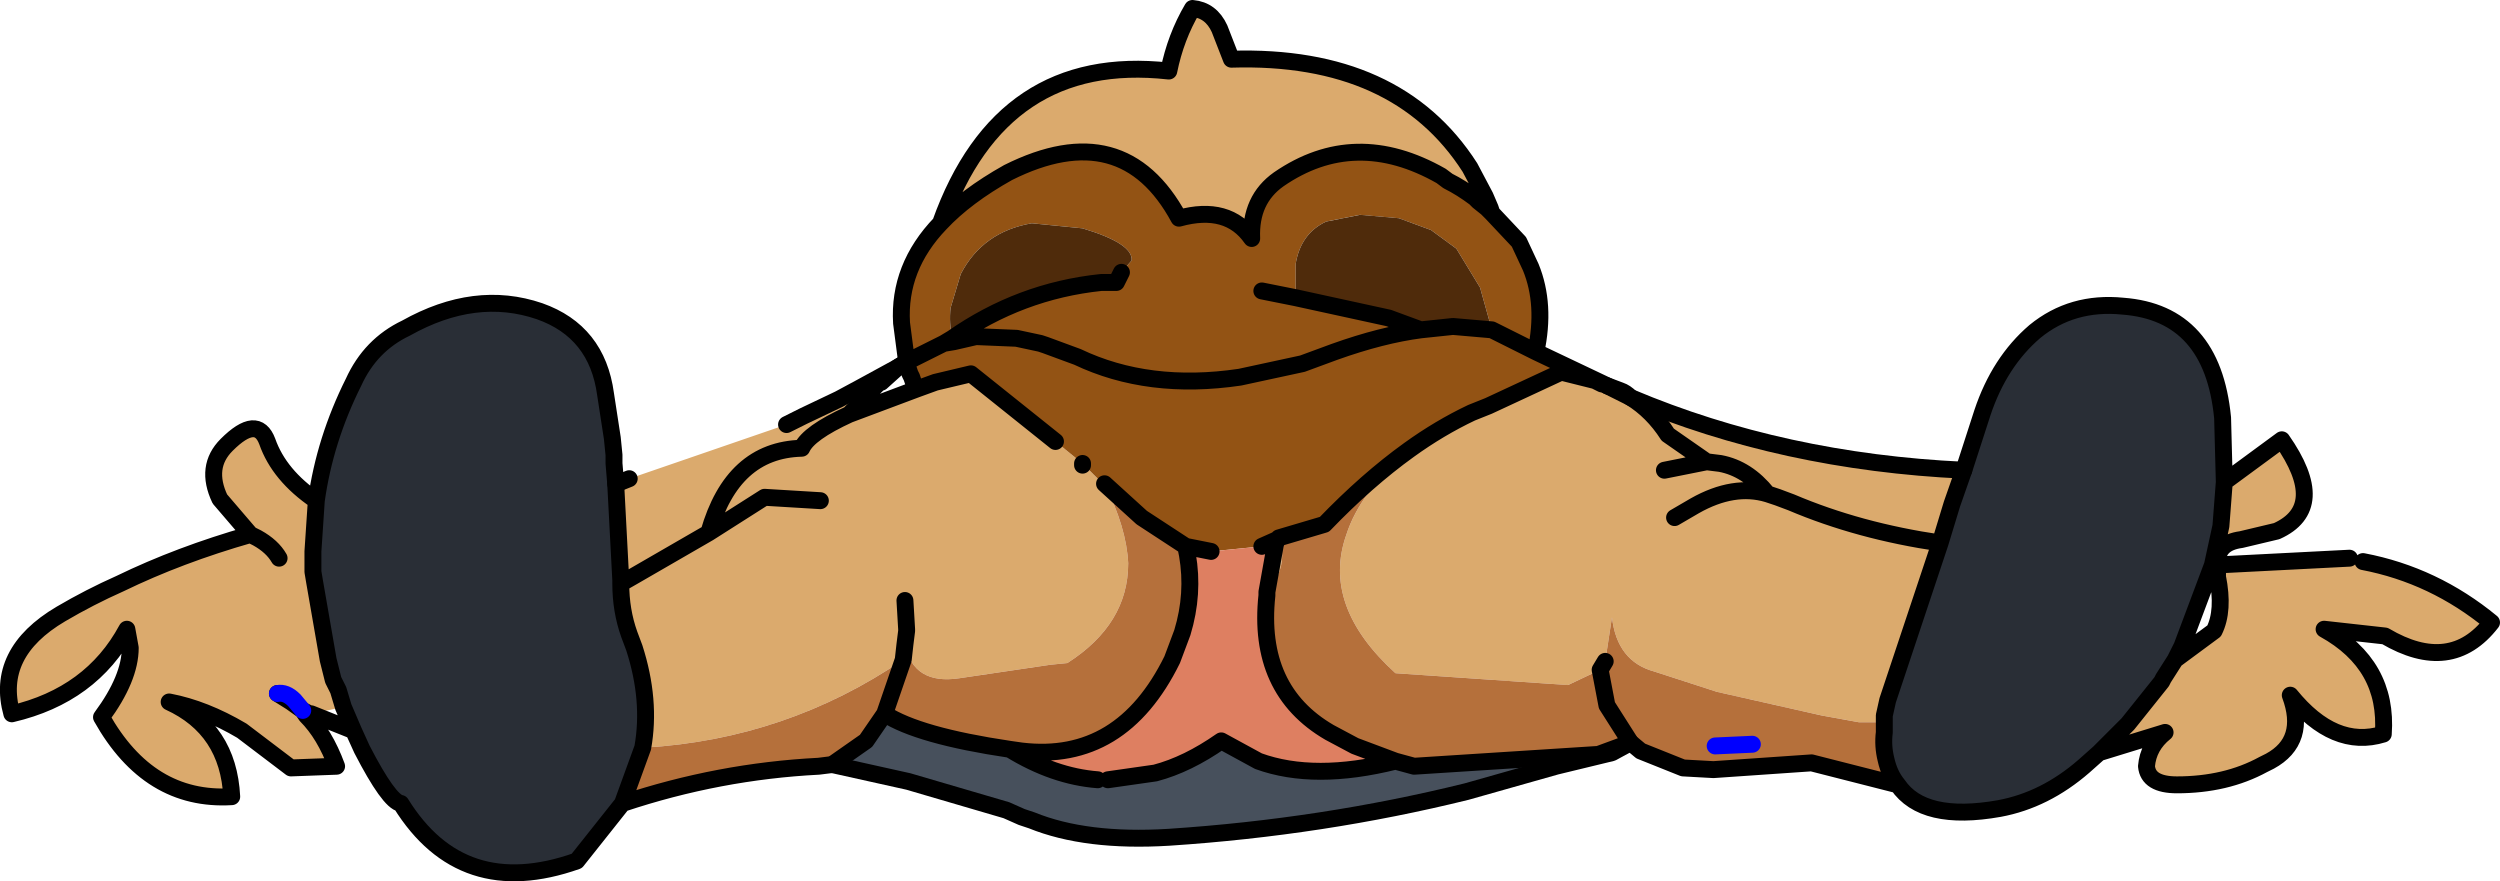
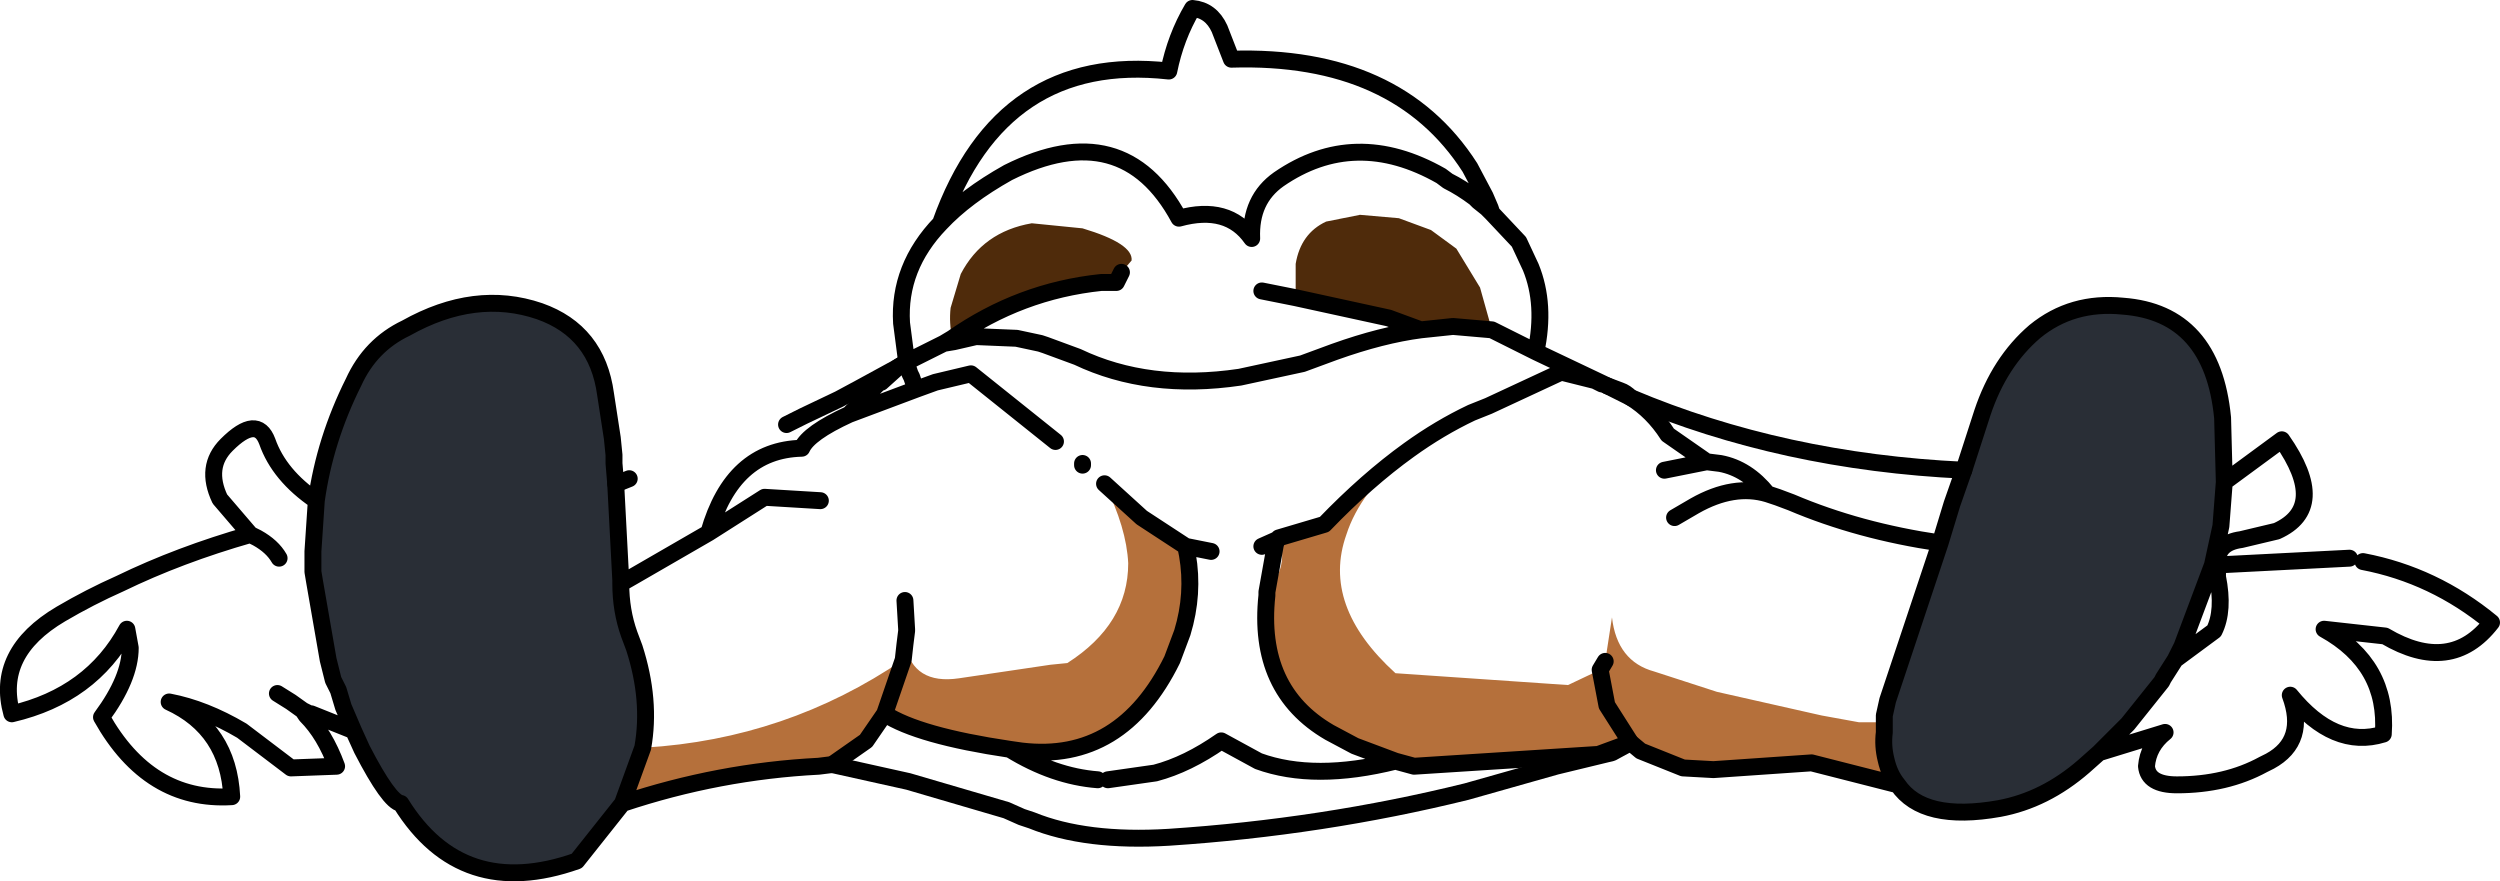
<svg xmlns="http://www.w3.org/2000/svg" height="26.05px" width="73.9px">
  <g transform="matrix(1.0, 0.0, 0.0, 1.0, 14.95, -53.2)">
-     <path d="M12.85 59.8 Q14.65 54.75 19.6 55.3 19.8 54.3 20.3 53.45 20.85 53.5 21.1 54.05 L21.45 54.95 Q26.35 54.8 28.5 58.15 L28.95 59.0 28.75 59.15 28.65 59.05 Q28.25 58.75 27.85 58.55 L27.65 58.4 Q25.1 56.95 22.85 58.5 22.0 59.1 22.05 60.25 21.35 59.25 19.9 59.65 18.25 56.6 14.85 58.3 13.6 59.0 12.85 59.8 M32.45 64.55 L32.55 64.6 33.25 64.95 Q33.9 65.35 34.35 66.05 L35.5 66.85 34.35 66.05 Q33.9 65.35 33.25 64.95 37.75 66.85 43.1 67.1 L42.75 68.1 42.4 69.25 41.1 73.15 40.85 73.9 40.75 74.35 40.75 74.55 40.0 74.55 38.9 74.35 35.8 73.65 33.95 73.05 Q32.85 72.75 32.7 71.45 L32.5 72.75 32.35 73.0 31.4 73.45 26.3 73.1 Q24.1 71.1 24.85 69.0 25.25 67.75 26.7 66.5 27.6 65.85 28.55 65.4 L29.05 65.2 31.2 64.2 32.2 64.45 32.4 64.55 32.45 64.55 M50.8 67.45 L52.5 66.2 Q53.9 68.2 52.35 68.9 L51.3 69.15 Q50.55 69.25 50.6 69.9 L54.5 69.7 54.9 69.8 Q57.0 70.2 58.7 71.6 57.5 73.15 55.55 72.0 L53.75 71.8 Q55.65 72.85 55.5 74.9 54.05 75.35 52.75 73.75 53.25 75.1 52.15 75.7 L51.95 75.8 Q50.85 76.4 49.4 76.4 48.55 76.4 48.5 75.85 48.55 75.25 49.05 74.85 L47.1 75.45 47.95 74.6 48.95 73.35 49.0 73.25 49.35 72.7 50.5 71.85 Q50.8 71.25 50.6 70.25 L50.6 69.9 50.45 69.9 50.7 68.75 50.8 67.45 M-5.8 74.3 L-6.0 74.2 -5.9 74.35 Q-5.35 74.9 -5.0 75.85 L-6.35 75.9 -7.8 74.8 Q-8.9 74.15 -9.95 73.95 -8.2 74.75 -8.1 76.75 -10.55 76.9 -11.95 74.4 -11.1 73.25 -11.1 72.35 L-11.2 71.8 Q-12.25 73.75 -14.6 74.3 -15.1 72.5 -13.15 71.35 -12.3 70.85 -11.4 70.45 -9.65 69.6 -7.55 69.0 L-8.45 67.95 Q-8.9 67.0 -8.25 66.35 -7.35 65.45 -7.05 66.25 -6.7 67.25 -5.6 68.0 L-5.7 69.5 -5.7 70.1 -5.65 70.4 -5.25 72.7 -5.1 73.3 -4.95 73.6 -4.8 74.1 -5.75 74.3 -5.8 74.3 M3.25 67.5 L3.4 67.45 3.65 67.35 8.3 65.75 8.8 65.5 9.85 65.0 10.5 64.65 11.6 64.05 11.1 64.5 11.05 64.5 10.7 64.85 10.65 64.95 10.15 65.45 12.15 64.7 12.7 64.5 13.75 64.25 16.25 66.25 17.05 66.9 17.05 66.95 17.1 66.95 17.5 67.35 17.7 67.5 Q18.35 68.8 18.4 69.85 18.4 71.65 16.6 72.8 L16.1 72.85 13.4 73.25 Q12.05 73.45 11.8 72.25 L11.75 72.7 Q8.3 75.05 4.1 75.3 L4.05 75.3 Q4.3 73.9 3.8 72.35 L3.65 71.95 Q3.4 71.25 3.4 70.45 L3.4 70.35 3.25 67.5 M22.8 69.15 L22.85 69.1 22.9 69.25 Q23.1 70.0 22.5 70.7 L22.75 69.3 22.8 69.15 M37.3 67.8 L37.6 67.9 38.0 68.05 Q40.0 68.9 42.4 69.25 40.0 68.9 38.0 68.05 L37.6 67.9 37.3 67.8 Q36.3 67.5 35.15 68.15 L34.55 68.5 35.15 68.15 Q36.3 67.5 37.3 67.8 36.7 67.05 35.9 66.9 L35.5 66.85 34.25 67.1 35.5 66.85 35.9 66.9 Q36.7 67.05 37.3 67.8 M9.3 68.0 L7.65 67.9 6.0 68.95 Q6.7 66.5 8.75 66.45 8.95 66.0 10.15 65.45 8.95 66.0 8.75 66.45 6.7 66.5 6.0 68.95 L7.65 67.9 9.3 68.0 M6.0 68.95 L3.75 70.25 3.4 70.45 3.75 70.25 6.0 68.95 M11.8 70.95 L11.85 71.8 11.85 71.85 11.8 72.25 11.85 71.85 11.85 71.8 11.8 70.95 M-6.75 73.7 L-6.35 73.95 -6.0 74.2 -6.35 73.95 -6.75 73.7 Q-6.5 73.65 -6.25 73.9 L-6.0 74.2 -6.25 73.9 Q-6.5 73.65 -6.75 73.7 M-6.7 69.7 Q-6.9 69.35 -7.35 69.1 L-7.55 69.0 -7.35 69.1 Q-6.9 69.35 -6.7 69.7" fill="#dbaa6d" fill-rule="evenodd" stroke="none" />
-     <path d="M29.15 59.5 L29.95 60.35 30.3 61.1 Q30.75 62.2 30.45 63.6 L32.45 64.55 32.4 64.55 32.2 64.45 31.2 64.2 29.05 65.2 28.55 65.4 Q27.6 65.85 26.7 66.5 25.45 67.4 24.2 68.7 L22.85 69.1 22.8 69.15 22.35 69.35 20.85 69.5 20.1 69.35 18.8 68.5 17.7 67.5 17.5 67.35 17.1 66.95 17.05 66.95 17.05 66.9 16.25 66.25 13.75 64.25 12.7 64.5 12.15 64.7 12.05 64.5 12.0 64.35 11.95 64.25 11.9 64.1 11.85 63.9 11.7 62.75 Q11.6 61.1 12.85 59.8 13.6 59.0 14.85 58.3 18.25 56.6 19.9 59.65 21.35 59.25 22.05 60.25 22.0 59.1 22.85 58.5 25.1 56.95 27.65 58.4 L27.85 58.55 Q28.25 58.75 28.65 59.05 L28.75 59.15 29.0 59.35 29.05 59.4 29.15 59.5 M29.15 62.95 L28.8 61.7 28.1 60.55 27.35 60.0 26.4 59.65 25.25 59.55 24.25 59.75 Q23.5 60.1 23.35 61.0 L23.35 61.6 23.35 62.0 26.1 62.6 27.05 62.95 28.0 62.85 29.15 62.95 30.45 63.6 29.15 62.95 M11.85 63.9 L12.95 63.35 13.25 63.3 13.9 63.15 15.1 63.2 15.8 63.35 15.95 63.4 16.9 63.75 Q19.0 64.75 21.7 64.35 L23.55 63.95 24.5 63.6 Q25.9 63.1 27.05 62.95 25.9 63.1 24.5 63.6 L23.55 63.95 21.7 64.35 Q19.0 64.75 16.9 63.75 L15.95 63.4 15.8 63.35 15.1 63.2 13.9 63.15 13.25 63.3 12.95 63.35 11.85 63.9 M22.35 61.8 L23.35 62.0 22.35 61.8 M17.6 61.55 L18.2 61.25 18.5 60.9 Q18.55 60.4 17.05 59.95 L15.55 59.8 Q14.1 60.05 13.45 61.3 L13.15 62.3 Q13.1 62.75 13.2 63.2 15.2 61.8 17.6 61.55 L18.05 61.55 18.2 61.25 18.05 61.55 17.6 61.55 M13.2 63.2 L12.95 63.35 13.2 63.2" fill="#935314" fill-rule="evenodd" stroke="none" />
    <path d="M43.1 67.1 L43.65 65.4 Q44.15 63.9 45.2 63.0 46.3 62.1 47.8 62.25 50.45 62.45 50.75 65.55 L50.8 67.45 50.7 68.75 50.45 69.9 49.55 72.3 49.35 72.7 49.0 73.25 48.95 73.35 47.95 74.6 47.1 75.45 46.65 75.85 Q45.5 76.85 44.15 77.1 41.9 77.5 41.15 76.4 40.9 76.1 40.8 75.65 40.7 75.25 40.75 74.85 L40.75 74.55 40.75 74.35 40.85 73.9 41.1 73.15 42.4 69.25 42.75 68.1 43.1 67.1 M3.45 76.95 L2.1 78.65 Q-1.3 79.85 -3.1 76.95 -3.45 76.9 -4.25 75.35 L-4.5 74.8 -4.8 74.1 -4.95 73.6 -5.1 73.3 -5.25 72.7 -5.65 70.4 -5.7 70.1 -5.7 69.5 -5.6 68.0 Q-5.35 66.2 -4.5 64.5 -4.0 63.4 -2.95 62.9 -0.9 61.75 1.0 62.4 2.7 63.0 2.95 64.85 L3.15 66.15 3.2 66.65 3.2 66.9 3.25 67.5 3.4 70.35 3.4 70.45 Q3.4 71.25 3.65 71.95 L3.8 72.35 Q4.3 73.9 4.05 75.3 L3.45 76.95" fill="#292e36" fill-rule="evenodd" stroke="none" />
-     <path d="M33.25 75.15 L32.7 75.45 31.05 75.85 28.4 76.6 Q24.15 77.65 19.6 77.95 17.15 78.1 15.55 77.45 L15.25 77.35 14.8 77.15 11.9 76.3 9.65 75.8 10.65 75.1 11.2 74.3 Q12.2 74.95 14.9 75.35 16.2 76.15 17.5 76.25 L17.8 76.25 19.2 76.05 Q20.15 75.8 21.15 75.1 L22.25 75.7 Q23.9 76.3 26.3 75.7 L26.85 75.85 32.3 75.5 33.25 75.15" fill="#47505c" fill-rule="evenodd" stroke="none" />
    <path d="M23.35 62.0 L23.35 61.6 23.35 61.0 Q23.5 60.1 24.25 59.75 L25.25 59.55 26.4 59.65 27.35 60.0 28.1 60.55 28.8 61.7 29.15 62.95 28.0 62.85 27.05 62.95 26.1 62.6 23.35 62.0 M13.2 63.2 Q13.1 62.75 13.15 62.3 L13.45 61.3 Q14.1 60.05 15.55 59.8 L17.05 59.95 Q18.55 60.4 18.5 60.9 L18.2 61.25 17.6 61.55 Q15.2 61.8 13.2 63.2" fill="#4f2b0b" fill-rule="evenodd" stroke="none" />
    <path d="M41.15 76.4 L38.6 75.75 35.7 75.95 34.8 75.9 33.55 75.4 33.25 75.15 32.3 75.5 26.85 75.85 26.3 75.7 25.1 75.25 24.35 74.85 Q22.2 73.6 22.5 70.8 L22.5 70.7 Q23.1 70.0 22.9 69.25 L22.85 69.1 24.2 68.7 Q25.45 67.4 26.7 66.5 25.25 67.75 24.85 69.0 24.1 71.1 26.3 73.1 L31.4 73.45 32.35 73.0 32.55 74.05 33.25 75.15 32.55 74.05 32.35 73.0 32.5 72.75 32.7 71.45 Q32.85 72.75 33.95 73.05 L35.8 73.65 38.9 74.35 40.0 74.55 40.75 74.55 40.75 74.85 Q40.7 75.25 40.8 75.65 40.9 76.1 41.15 76.4 M9.65 75.8 L9.25 75.85 Q6.3 76.0 3.45 76.95 L4.05 75.3 4.1 75.3 Q8.3 75.05 11.75 72.7 L11.8 72.25 Q12.05 73.45 13.4 73.25 L16.1 72.85 16.6 72.8 Q18.4 71.65 18.4 69.85 18.35 68.8 17.7 67.5 L18.8 68.5 20.1 69.35 20.15 69.6 Q20.35 70.75 20.0 71.9 L19.7 72.7 Q18.2 75.75 15.25 75.4 L14.9 75.35 Q12.2 74.95 11.2 74.3 L10.65 75.1 9.65 75.8 M11.2 74.3 L11.75 72.7 11.2 74.3 M36.85 75.2 L35.75 75.25 36.85 75.2" fill="#b5703b" fill-rule="evenodd" stroke="none" />
-     <path d="M20.1 69.35 L20.85 69.5 22.35 69.35 22.8 69.15 22.75 69.3 22.5 70.7 22.5 70.8 Q22.2 73.6 24.35 74.85 L25.1 75.25 26.3 75.7 Q23.9 76.3 22.25 75.7 L21.15 75.1 Q20.15 75.8 19.2 76.05 L17.8 76.25 17.5 76.25 Q16.2 76.15 14.9 75.35 L15.25 75.4 Q18.2 75.75 19.7 72.7 L20.0 71.9 Q20.35 70.75 20.15 69.6 L20.1 69.35" fill="#de7f61" fill-rule="evenodd" stroke="none" />
    <path d="M12.85 59.8 Q14.65 54.75 19.6 55.3 19.8 54.3 20.3 53.45 20.85 53.5 21.1 54.05 L21.45 54.95 Q26.35 54.8 28.5 58.15 L28.95 59.0 29.1 59.35 29.15 59.5 29.95 60.35 30.3 61.1 Q30.75 62.2 30.45 63.6 L32.45 64.55 32.55 64.6 32.95 64.75 Q33.1 64.8 33.25 64.95 33.9 65.35 34.35 66.05 L35.5 66.85 34.25 67.1 M43.1 67.1 L43.65 65.4 Q44.15 63.9 45.2 63.0 46.3 62.1 47.8 62.25 50.45 62.45 50.75 65.55 L50.8 67.45 52.5 66.2 Q53.9 68.2 52.35 68.9 L51.3 69.15 Q50.55 69.25 50.6 69.9 L54.5 69.7 M54.9 69.8 Q57.0 70.2 58.7 71.6 57.5 73.15 55.55 72.0 L53.75 71.8 Q55.65 72.85 55.5 74.9 54.05 75.35 52.75 73.75 53.25 75.1 52.15 75.7 L51.95 75.8 Q50.85 76.4 49.4 76.4 48.55 76.4 48.5 75.85 48.55 75.25 49.05 74.85 L47.1 75.45 46.65 75.85 Q45.5 76.85 44.15 77.1 41.9 77.5 41.15 76.4 L38.6 75.75 35.7 75.95 34.8 75.9 33.55 75.4 33.25 75.15 32.55 74.05 32.35 73.0 32.5 72.75 M9.65 75.8 L9.25 75.85 Q6.3 76.0 3.45 76.95 L2.1 78.65 Q-1.3 79.85 -3.1 76.95 -3.45 76.9 -4.25 75.35 L-4.5 74.8 -5.75 74.3 -5.8 74.3 -6.0 74.2 -5.9 74.35 Q-5.35 74.9 -5.0 75.85 L-6.35 75.9 -7.8 74.8 Q-8.9 74.15 -9.95 73.95 -8.2 74.75 -8.1 76.75 -10.55 76.9 -11.95 74.4 -11.1 73.25 -11.1 72.35 L-11.2 71.8 Q-12.25 73.75 -14.6 74.3 -15.1 72.5 -13.15 71.35 -12.3 70.85 -11.4 70.45 -9.65 69.6 -7.55 69.0 L-8.45 67.95 Q-8.9 67.0 -8.25 66.35 -7.35 65.45 -7.05 66.25 -6.7 67.25 -5.6 68.0 -5.35 66.2 -4.5 64.5 -4.0 63.4 -2.95 62.9 -0.9 61.75 1.0 62.4 2.7 63.0 2.95 64.85 L3.15 66.15 3.2 66.65 3.2 66.9 3.25 67.5 3.4 70.35 3.4 70.45 3.75 70.25 6.0 68.95 7.65 67.9 9.3 68.0 M11.6 64.05 L11.85 63.9 11.7 62.75 Q11.6 61.1 12.85 59.8 13.6 59.0 14.85 58.3 18.25 56.6 19.9 59.65 21.35 59.25 22.05 60.25 22.0 59.1 22.85 58.5 25.1 56.95 27.65 58.4 L27.85 58.55 Q28.25 58.75 28.65 59.05 L28.75 59.15 29.0 59.35 29.05 59.4 29.15 59.5 M29.15 62.95 L30.45 63.6 M29.15 62.95 L28.0 62.85 27.05 62.95 Q25.9 63.1 24.5 63.6 L23.55 63.95 21.7 64.35 Q19.0 64.75 16.9 63.75 L15.95 63.4 15.8 63.35 15.1 63.2 13.9 63.15 13.25 63.3 12.95 63.35 11.85 63.9 11.9 64.1 11.95 64.25 12.0 64.35 12.05 64.5 12.15 64.7 12.7 64.5 13.75 64.25 16.25 66.25 M17.05 66.9 L17.05 66.95 M17.7 67.5 L18.8 68.5 20.1 69.35 20.85 69.5 M22.35 69.35 L22.8 69.15 22.85 69.1 24.2 68.7 Q25.45 67.4 26.7 66.5 27.6 65.85 28.55 65.4 L29.05 65.2 31.2 64.2 32.2 64.45 32.4 64.55 M27.05 62.95 L26.1 62.6 23.35 62.0 22.35 61.8 M22.5 70.7 L22.5 70.8 Q22.2 73.6 24.35 74.85 L25.1 75.25 26.3 75.7 26.85 75.85 32.3 75.5 33.25 75.15 M22.5 70.7 L22.75 69.3 22.8 69.15 M34.55 68.5 L35.15 68.15 Q36.3 67.5 37.3 67.8 36.7 67.05 35.9 66.9 L35.5 66.85 M42.4 69.25 Q40.0 68.9 38.0 68.05 L37.6 67.9 37.3 67.8 M40.75 74.55 L40.75 74.35 40.85 73.9 41.1 73.15 42.4 69.25 42.75 68.1 43.1 67.1 M13.2 63.2 Q15.2 61.8 17.6 61.55 L18.05 61.55 18.2 61.25 M10.15 65.45 Q8.95 66.0 8.75 66.45 6.7 66.5 6.0 68.95 M4.05 75.3 Q4.3 73.9 3.8 72.35 L3.65 71.95 Q3.4 71.25 3.4 70.45 M12.95 63.35 L13.2 63.2 M10.15 65.45 L10.65 64.95 10.7 64.85 11.05 64.5 11.1 64.5 11.6 64.05 M12.15 64.7 L10.15 65.45 M11.8 72.25 L11.75 72.7 11.2 74.3 Q12.2 74.95 14.9 75.35 L15.25 75.4 Q18.2 75.75 19.7 72.7 L20.0 71.9 Q20.35 70.75 20.15 69.6 L20.1 69.35 M11.8 72.25 L11.85 71.85 11.85 71.8 11.8 70.95 M26.3 75.7 Q23.9 76.3 22.25 75.7 L21.15 75.1 Q20.15 75.8 19.2 76.05 L17.8 76.25 M17.5 76.25 Q16.2 76.15 14.9 75.35 M11.2 74.3 L10.65 75.1 9.65 75.8 M4.05 75.3 L3.45 76.95 M49.35 72.7 L49.0 73.25 48.95 73.35 47.95 74.6 47.1 75.45 M50.45 69.9 L49.55 72.3 49.35 72.7 50.5 71.85 Q50.8 71.25 50.6 70.25 L50.6 69.9 M50.45 69.9 L50.7 68.75 50.8 67.45 M40.75 74.55 L40.75 74.85 Q40.7 75.25 40.8 75.65 40.9 76.1 41.15 76.4 M-5.6 68.0 L-5.7 69.5 -5.7 70.1 -5.65 70.4 -5.25 72.7 -5.1 73.3 -4.95 73.6 -4.8 74.1 -4.5 74.8 M-7.55 69.0 L-7.35 69.1 Q-6.9 69.35 -6.7 69.7 M-6.0 74.2 L-6.35 73.95 -6.75 73.7 M-5.75 74.3 L-5.8 74.3" fill="none" stroke="#000000" stroke-linecap="round" stroke-linejoin="round" stroke-width="0.5" />
    <path d="M33.25 64.95 Q37.75 66.85 43.1 67.1 M33.25 75.15 L32.7 75.45 31.05 75.85 28.4 76.6 Q24.15 77.65 19.6 77.95 17.15 78.1 15.55 77.45 L15.25 77.35 14.8 77.15 11.9 76.3 9.65 75.8 M3.25 67.5 L3.4 67.45 3.65 67.35 M8.3 65.75 L8.8 65.5 9.85 65.0 10.5 64.65 11.6 64.05 11.85 63.9 M33.25 64.95 L32.55 64.6" fill="none" stroke="#000000" stroke-linecap="round" stroke-linejoin="round" stroke-width="0.5" />
-     <path d="M35.75 75.25 L36.85 75.2 M-6.75 73.7 Q-6.5 73.65 -6.25 73.9 L-6.0 74.2" fill="none" stroke="#0000ff" stroke-linecap="round" stroke-linejoin="round" stroke-width="0.5" />
  </g>
</svg>